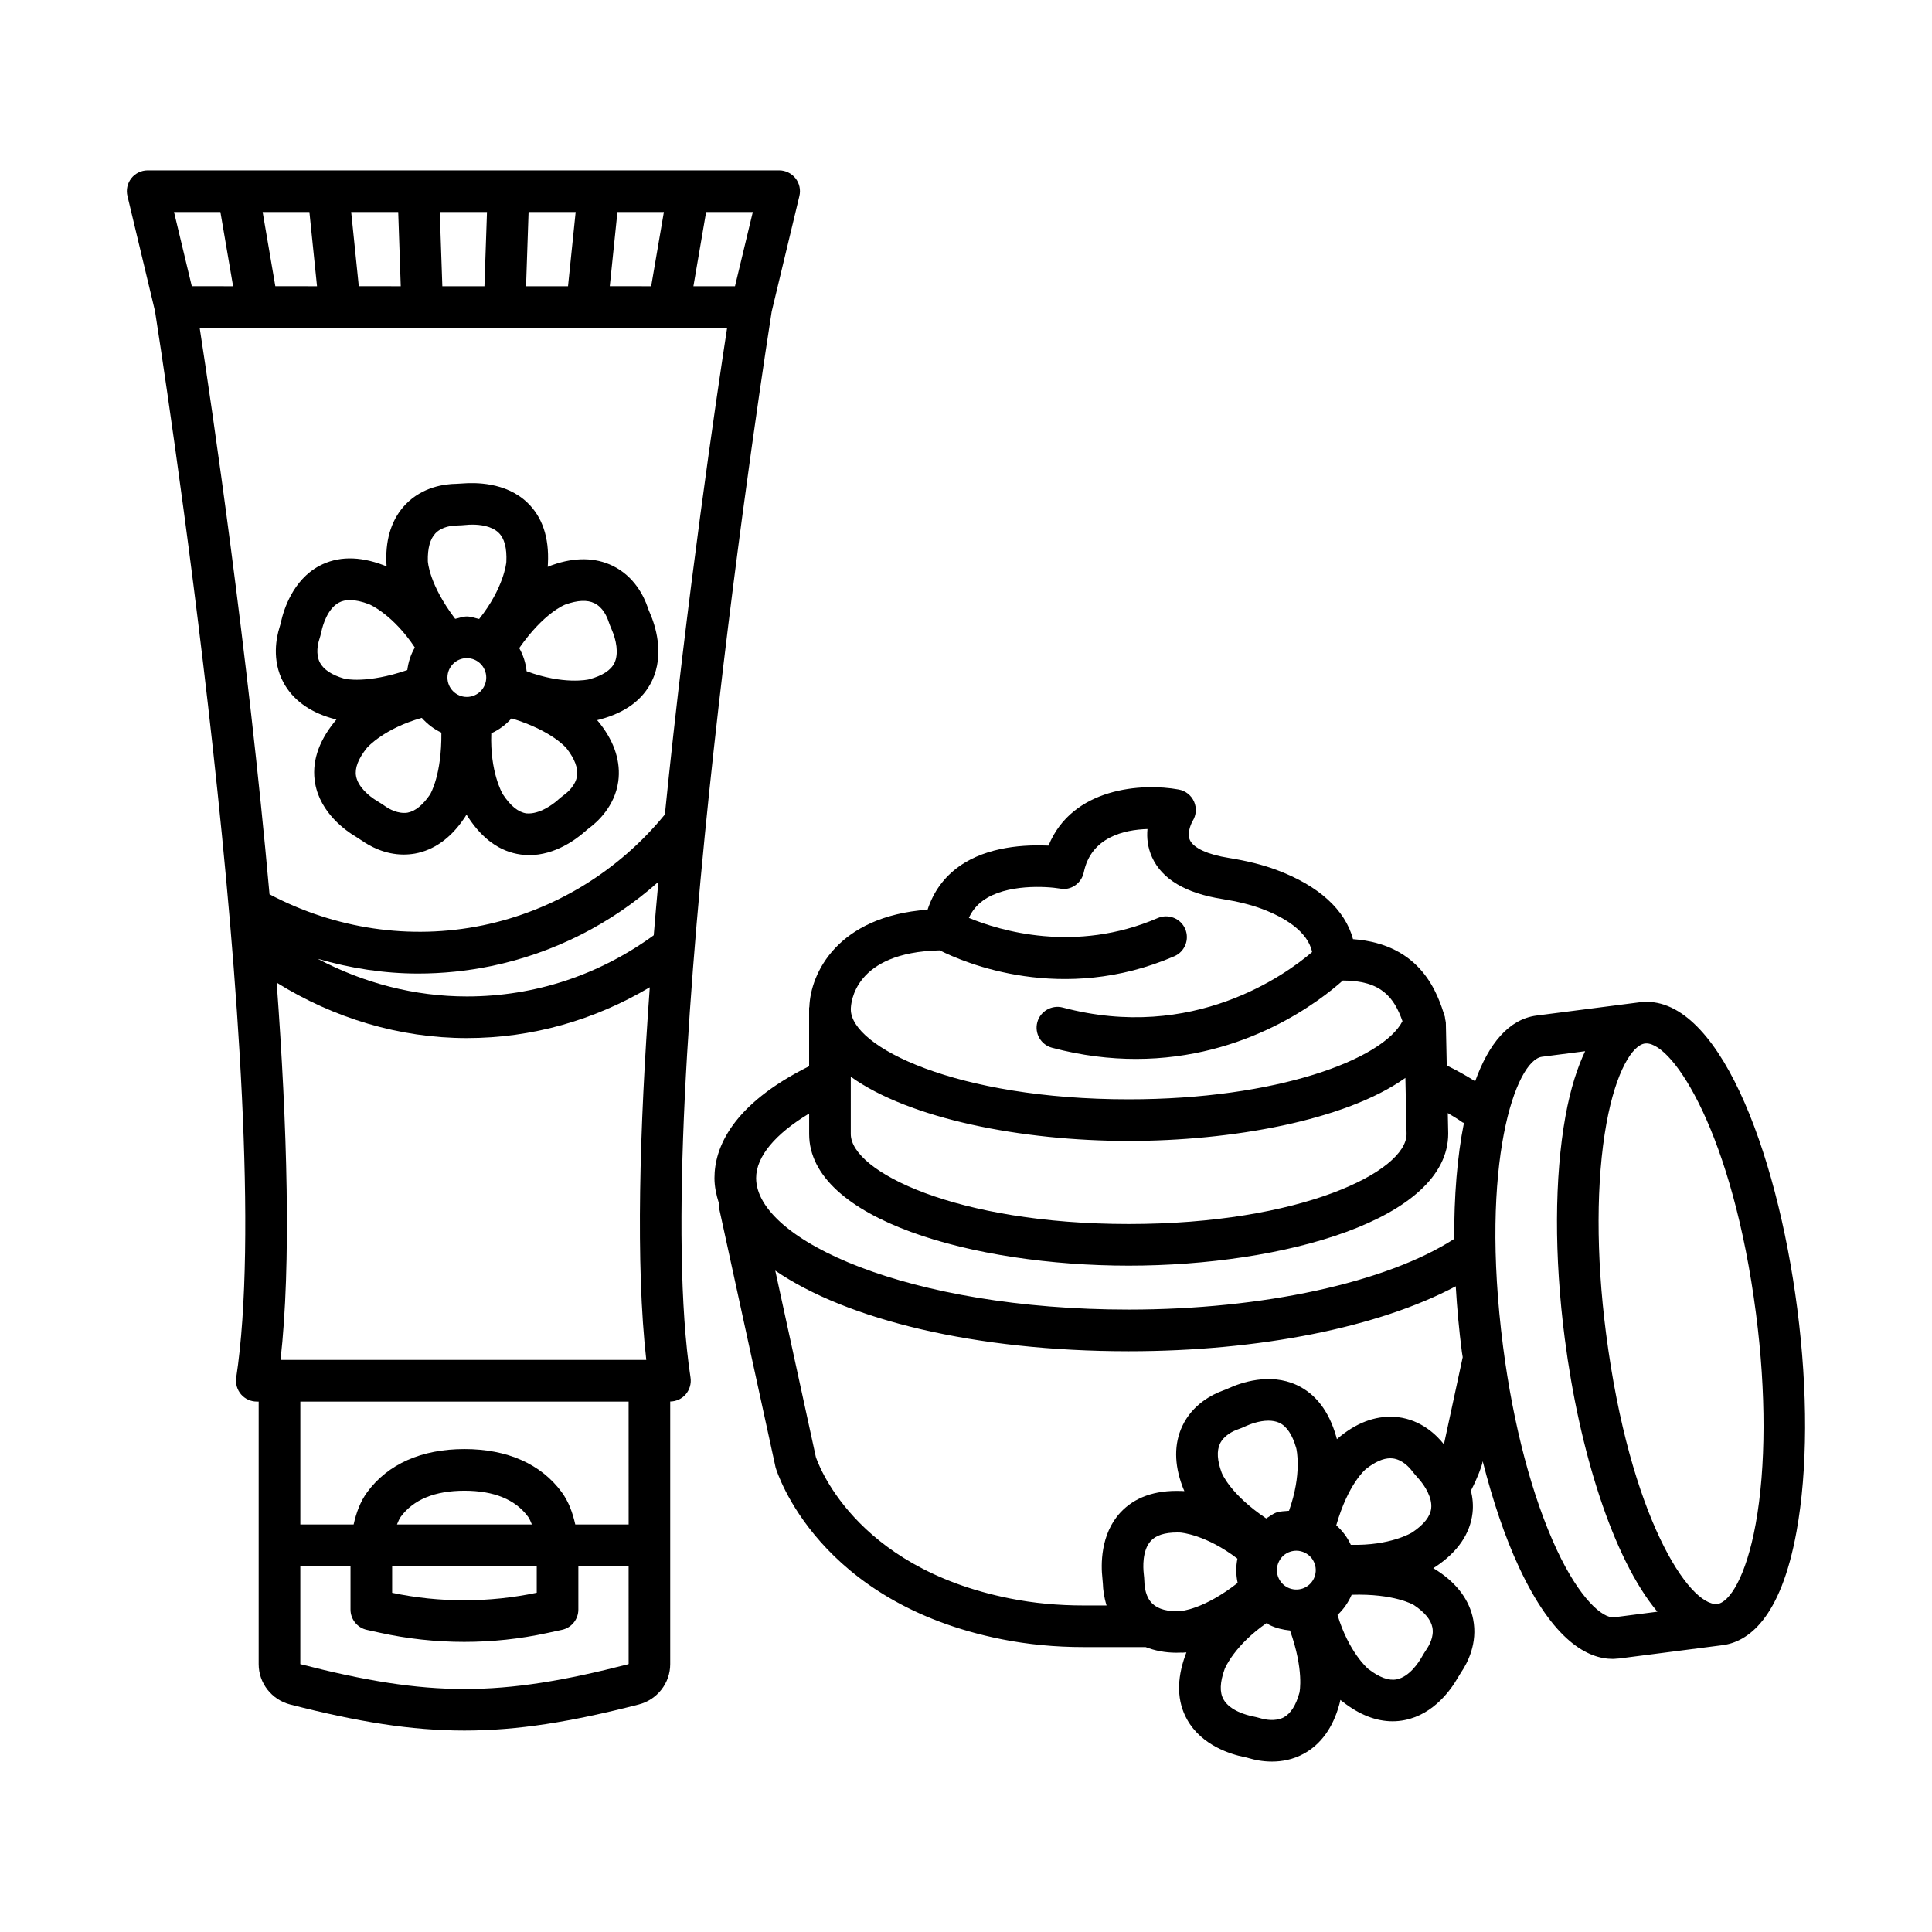
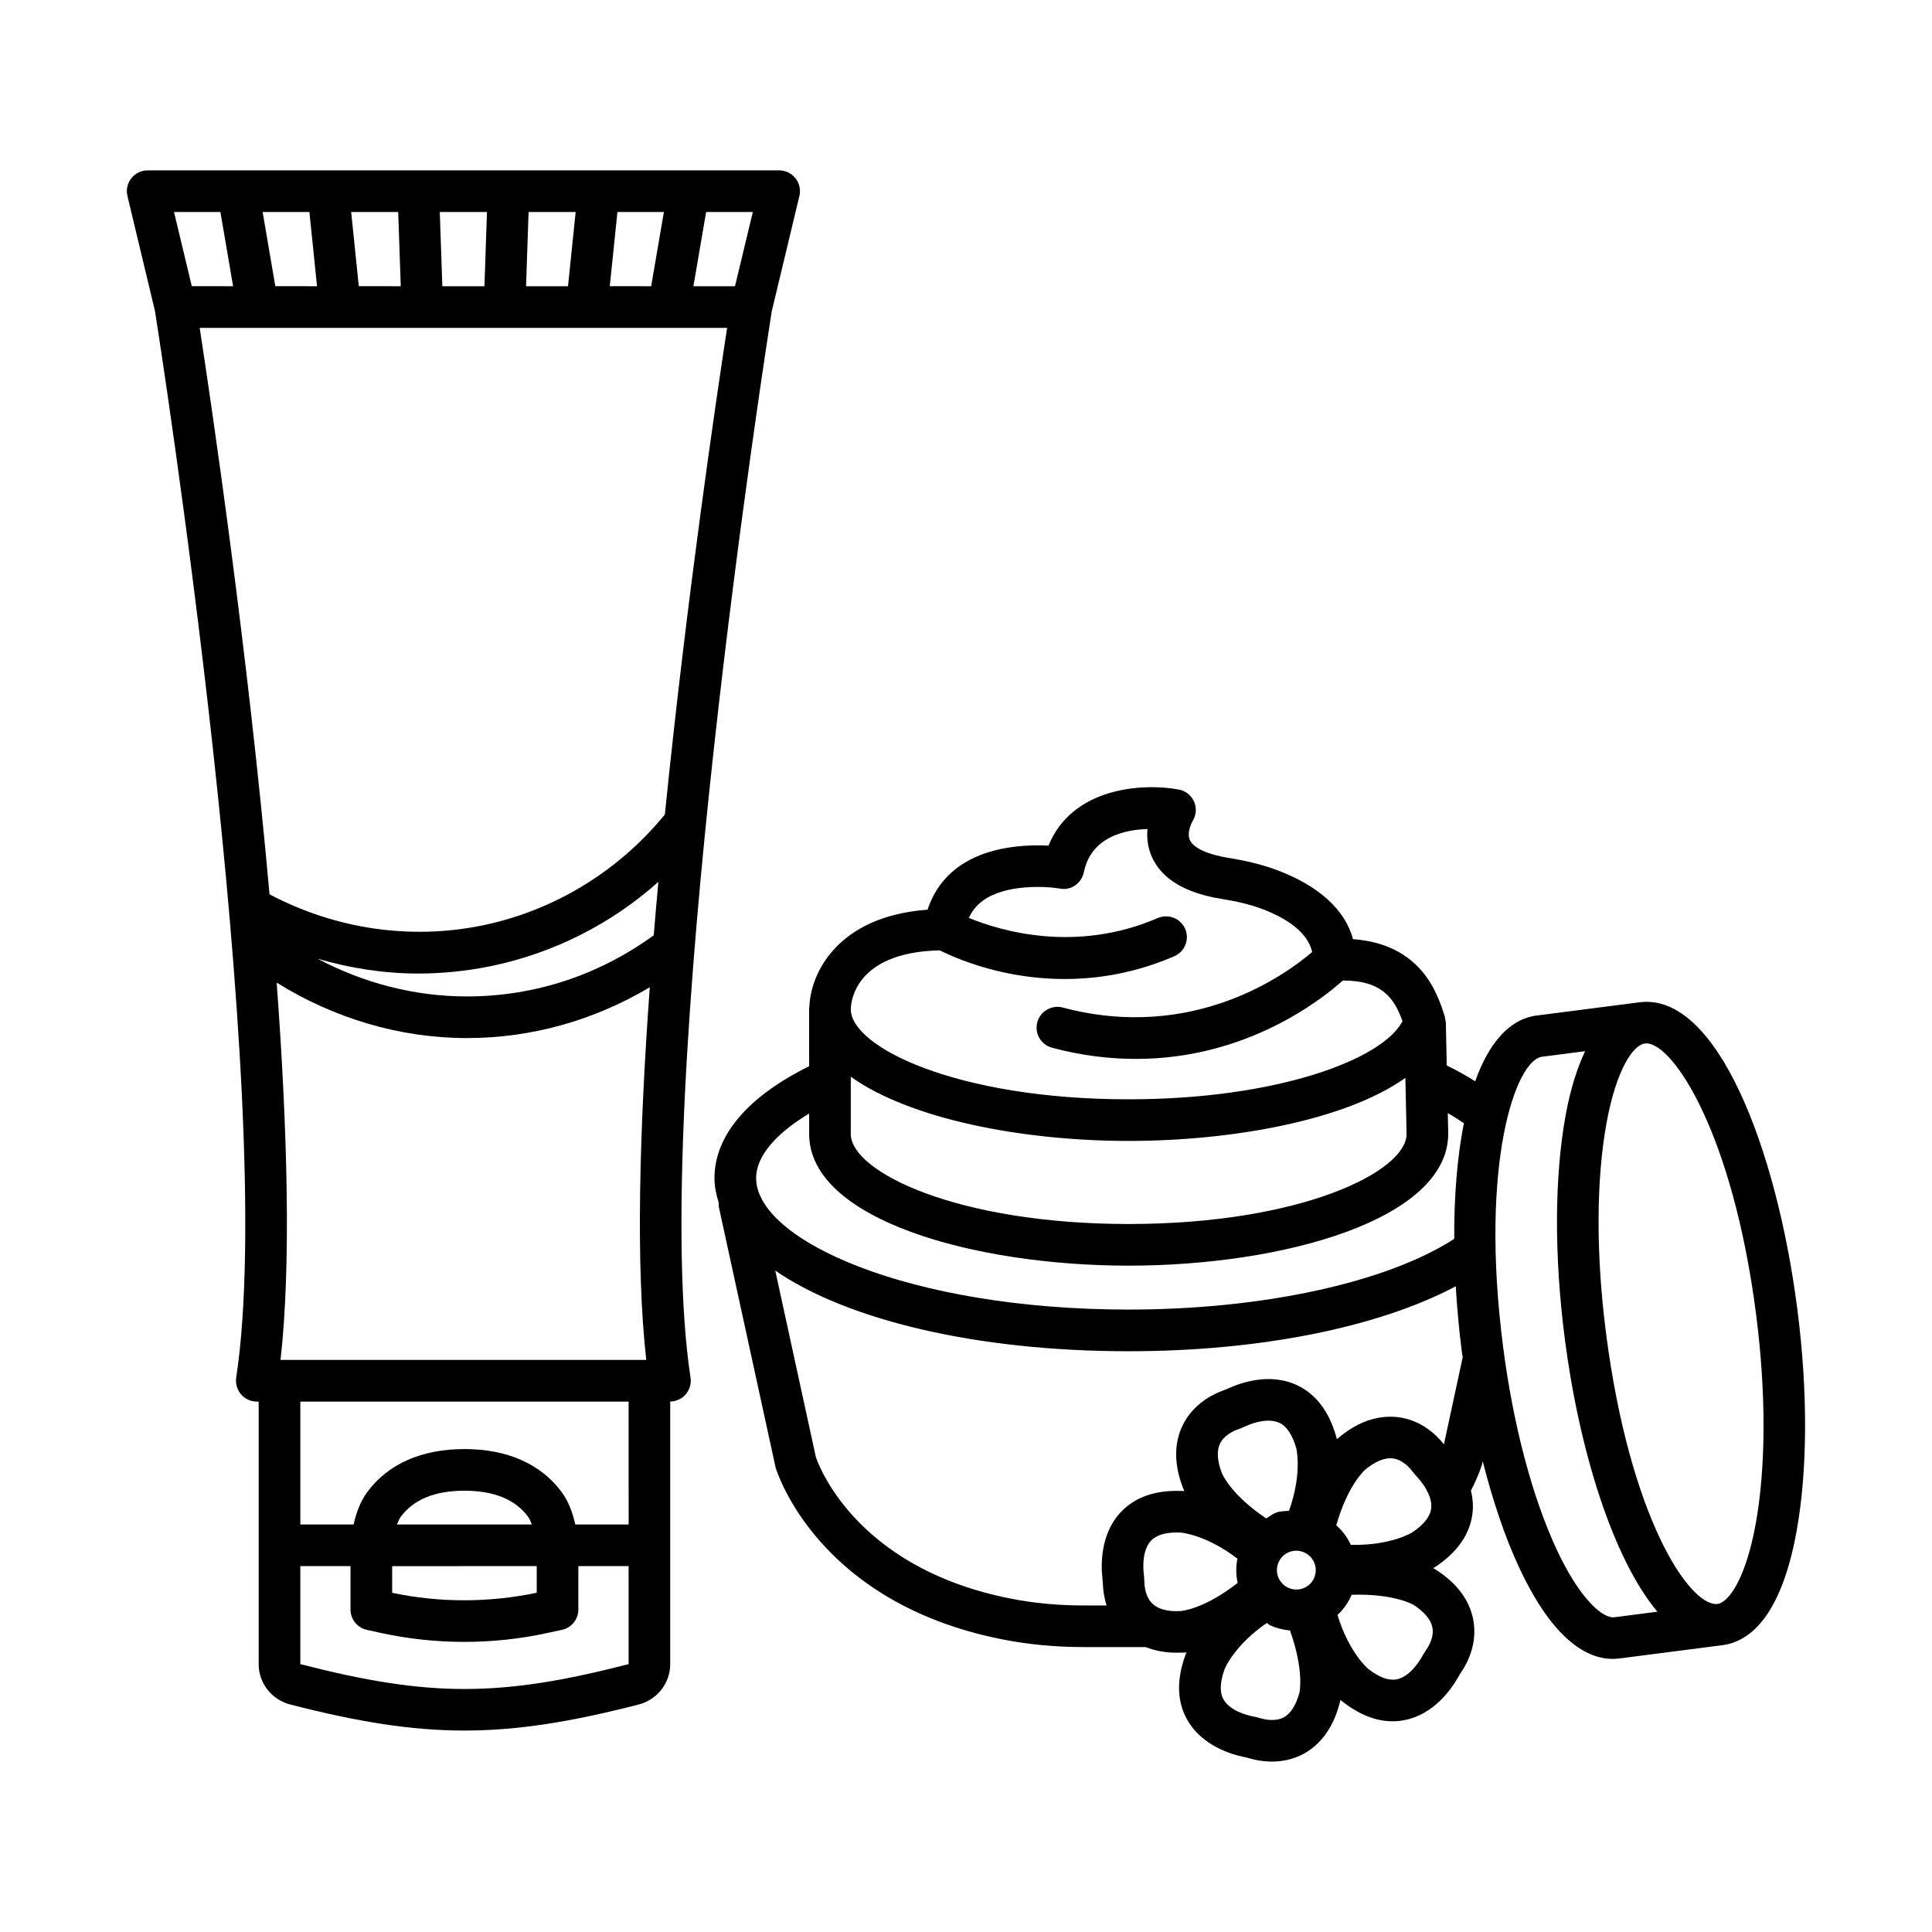
<svg xmlns="http://www.w3.org/2000/svg" fill="#000000" width="800px" height="800px" version="1.1" viewBox="144 144 512 512">
  <g>
    <path d="m348.52 226.5 7.324-30.539c0.402-1.641 0.016-3.379-1.023-4.711-1.051-1.32-2.652-2.102-4.332-2.102h-167.36c-1.684 0-3.285 0.781-4.332 2.102-1.035 1.332-1.426 3.055-1.023 4.695l7.305 30.512c0.906 5.773 32.777 208.71 21.523 282.62-0.242 1.59 0.23 3.203 1.266 4.43 1.051 1.227 2.586 1.926 4.188 1.926h0.496v69.578c0 5.047 3.445 9.434 8.355 10.699 17.914 4.602 32.031 6.902 46.176 6.902 14.133 0 28.262-2.301 46.176-6.902 4.914-1.266 8.355-5.664 8.355-10.699v-69.594c1.578-0.02 3.082-0.703 4.117-1.91 1.035-1.227 1.508-2.84 1.266-4.43-11.23-73.789 20.52-276.18 21.52-282.58zm-17.391-26.312h12.375l-4.723 19.664h-11.02zm-23.504 0h12.312l-3.371 19.664-10.969-0.004zm-23.547 0h12.477l-2.023 19.664h-11.121zm-11.023 0-0.672 19.664h-11.16l-0.672-19.664zm-23.523 0 0.672 19.664-11.121-0.004-2.016-19.664zm-23.535 0 2.016 19.664-11.047-0.004-3.363-19.664zm-35.879 0h12.293l3.363 19.664-10.945-0.004zm120.4 384.84c-34.074 8.773-52.77 8.762-86.93-0.016v-25.977l13.301 0.004v11.508c0 2.586 1.805 4.832 4.332 5.383l3.352 0.738c7.336 1.629 14.898 2.449 22.461 2.449 7.375 0 14.766-0.781 21.949-2.344l3.93-0.848c2.543-0.539 4.359-2.785 4.359-5.383v-11.508h13.32l0.004 25.906c-0.008 0.031-0.051 0.086-0.078 0.086zm-24.277-25.988v7.051c-12.582 2.652-25.785 2.68-38.316 0.016v-7.066zm-37.039-11.035c0.316-0.695 0.562-1.445 0.996-2.031 3.379-4.59 9.059-6.918 16.891-6.918 7.82 0 13.5 2.328 16.875 6.918 0.434 0.59 0.68 1.336 0.996 2.031zm17.887-19.988c-11.371 0-20.281 3.957-25.773 11.414-1.836 2.496-2.906 5.453-3.602 8.574h-14.121v-32.57h86.996l0.008 32.57h-14.141c-0.695-3.121-1.766-6.078-3.602-8.574-5.496-7.457-14.406-11.414-25.766-11.414zm48.184-23.617h-96.93c2.871-25.387 1.789-61.812-1.016-99.988 15.082 9.383 32.5 14.688 50.395 14.688 17.34 0 33.82-4.769 48.477-13.465-2.738 37.73-3.766 73.648-0.926 98.766zm1.973-112.54c-14.477 10.52-31.5 16.207-49.523 16.207-13.871 0-27.441-3.566-39.57-9.996 8.668 2.523 17.621 3.926 26.664 3.926 6.445 0 12.945-0.66 19.352-1.98 16.562-3.426 31.84-11.188 44.309-22.32-0.43 4.723-0.844 9.449-1.23 14.164zm2.957-32.02c-12.23 14.984-29.254 25.449-48.266 29.387-19.273 3.973-39.188 0.926-56.512-8.23-5.793-64.914-15.352-129.61-18.508-150.11h139.78c-2.812 18.258-10.707 71.629-16.496 128.95z" />
-     <path d="m315.66 304.98c-0.996-2.922-3.527-8.234-9.328-11.051-4.629-2.234-10.027-2.273-15.84-0.23-0.184 0.055-0.695 0.242-1.34 0.52 0.039-0.434 0.047-0.723 0.051-0.855 0.352-6.93-1.48-12.367-5.449-16.164-5.734-5.504-13.984-5.328-17.238-5.074l-1.613 0.094c-3.094 0.039-8.949 0.809-13.418 5.449-3.555 3.699-5.273 8.844-5.102 14.992-0.008 0.188 0.016 0.734 0.074 1.434-0.402-0.172-0.676-0.273-0.801-0.316-6.5-2.465-12.207-2.394-17.066 0.203-6.984 3.754-9.406 11.602-10.133 14.859-0.121 0.512-0.242 1.008-0.418 1.547-0.738 2.367-2.113 8.52 1.051 14.426 2.41 4.535 6.781 7.754 12.664 9.488 0.16 0.062 0.855 0.223 1.414 0.363-0.289 0.332-0.473 0.566-0.555 0.676-4.359 5.41-6.07 10.902-5.086 16.324 1.426 7.82 8.145 12.531 10.914 14.156l1.426 0.93c2.125 1.492 6.125 3.715 11.117 3.715 0.957 0 1.938-0.082 2.961-0.254 5.031-0.902 9.449-4.062 12.906-9.125 0.117-0.148 0.418-0.602 0.781-1.203 0.223 0.367 0.383 0.609 0.457 0.715 3.797 5.816 8.48 9.125 13.93 9.863 0.754 0.105 1.508 0.16 2.234 0.16 6.863 0 12.449-4.211 14.711-6.203 0.391-0.352 0.793-0.688 1.238-1.023 1.992-1.48 6.715-5.641 7.644-12.289 0.699-5.086-0.93-10.27-4.684-15.141-0.105-0.156-0.449-0.586-0.91-1.117 0.414-0.098 0.707-0.176 0.828-0.215 6.703-1.805 11.316-5.234 13.699-10.199 3.445-7.16 0.793-14.91-0.523-17.926-0.223-0.504-0.426-1.004-0.598-1.527zm-56.246-19.664c1.762-1.816 4.508-2.047 5.652-2.059 0.848-0.027 1.684-0.066 2.488-0.148 0.352-0.039 0.93-0.082 1.613-0.082 2.019 0 5.074 0.336 6.945 2.125 1.562 1.492 2.246 4.062 2.074 7.766-0.012 0.305-0.703 6.953-7.203 15.117-1.09-0.23-2.109-0.66-3.266-0.66-1.098 0-2.055 0.418-3.09 0.625-6.949-9.176-7.234-15.102-7.246-15.32-0.078-3.391 0.605-5.867 2.031-7.363zm-30.617 34.305c-1.227-2.301-0.496-5.141-0.254-5.906 0.27-0.848 0.496-1.695 0.672-2.504 0.297-1.348 1.52-5.867 4.59-7.512 0.836-0.457 1.816-0.672 2.945-0.672 1.441 0 3.137 0.363 5.074 1.105 0.281 0.098 6.367 2.801 12.113 11.461-1.059 1.82-1.719 3.805-1.996 5.981-10.703 3.672-16.535 2.356-16.766 2.258-3.254-0.953-5.394-2.379-6.379-4.211zm29.137 34.98c-1.91 2.785-3.918 4.387-5.949 4.766-2.543 0.375-4.871-0.996-5.801-1.641-0.672-0.473-1.359-0.914-2.113-1.371-2.438-1.426-5.207-3.93-5.707-6.66-0.391-2.125 0.566-4.617 2.894-7.523 0.195-0.23 4.602-5.133 14.52-7.93 1.461 1.629 3.184 2.977 5.191 3.91 0.117 11.164-2.902 16.266-3.035 16.449zm9.785-25.906c-2.84 0-5.141-2.301-5.141-5.141 0-2.84 2.301-5.141 5.141-5.141s5.141 2.301 5.141 5.141c0 2.836-2.301 5.141-5.141 5.141zm25.906 25.852c-0.715 0.523-1.387 1.078-2.004 1.641-1.035 0.902-4.644 3.676-8.113 3.363-2.141-0.297-4.227-1.965-6.258-5.074-0.156-0.254-3.434-5.93-3.051-16.148 2.082-0.918 3.859-2.305 5.375-3.961 10.871 3.34 14.539 7.894 14.66 8.066 2.074 2.703 2.977 5.113 2.691 7.16-0.363 2.598-2.641 4.469-3.301 4.953zm13.219-34.883c-0.93 1.938-3.176 3.406-6.758 4.375-0.293 0.086-6.762 1.477-16.527-2.152-0.242-2.234-0.898-4.269-1.957-6.137 6.555-9.406 12.059-11.488 12.281-11.562 3.176-1.129 5.762-1.266 7.633-0.336 2.289 1.105 3.352 3.633 3.699 4.684 0.281 0.82 0.594 1.613 0.93 2.383 1.129 2.582 1.895 6.242 0.699 8.746z" />
    <path d="m620.3 490.85c-5.449-42.328-21.277-83.871-41.789-81.234l-27.281 3.512h-0.004c-0.004 0-0.008-0.004-0.012 0-7.379 0.957-12.715 7.5-16.281 17.422-2.309-1.465-4.816-2.867-7.531-4.199l-0.238-11.367c0-0.039-0.027-0.074-0.027-0.113-0.016-0.301-0.105-0.574-0.168-0.863-0.039-0.188 0-0.371-0.059-0.555-1.883-5.949-6.07-19.23-24.348-20.566-2.074-7.777-9.07-14.172-20.297-18.359-3.633-1.348-7.754-2.383-12.598-3.164-5.57-0.875-9.328-2.598-10.32-4.711-0.98-2.113 0.699-5.047 0.699-5.047 0.98-1.547 1.129-3.484 0.391-5.168-0.738-1.668-2.262-2.879-4.062-3.203-9.676-1.777-28.207-0.566-34.508 14.859-5.906-0.27-16.109 0.105-23.715 5.531-4.019 2.875-6.789 6.734-8.332 11.453-23.922 1.754-31.012 16.875-31.328 25.723-0.008 0.117-0.066 0.215-0.066 0.336v15.422c-20.453 10.164-25.086 21.621-25.086 29.637 0 2.258 0.473 4.441 1.152 6.594 0.004 0.375-0.066 0.738 0.016 1.117l15.031 68.973c0.43 1.453 11.277 35.895 60.012 45.555 6.836 1.359 14.105 2.059 21.574 2.059h16.477c2.441 0.941 5.133 1.492 8.125 1.492 0.418 0 0.848-0.016 1.277-0.027 0.137 0.031 0.684 0.016 1.406-0.059-0.145 0.355-0.238 0.629-0.277 0.742-2.367 6.527-2.223 12.273 0.473 17.078 3.875 6.93 11.762 9.219 15.02 9.891 0.512 0.094 1.008 0.215 1.535 0.375 1.199 0.352 3.336 0.848 5.922 0.848 2.57 0 5.57-0.496 8.492-2.113 4.496-2.488 7.656-6.902 9.301-12.84 0.062-0.18 0.199-0.703 0.344-1.387 0.324 0.273 0.559 0.449 0.664 0.523 4.387 3.418 8.801 5.141 13.16 5.141 1.078 0 2.152-0.105 3.231-0.324 7.793-1.535 12.41-8.332 14.012-11.145l0.875-1.426c1.75-2.559 4.481-7.793 3.242-14.133-0.98-5.019-4.199-9.379-9.328-12.773-0.152-0.113-0.625-0.418-1.25-0.781 0.219-0.145 0.664-0.398 0.738-0.457 5.762-3.891 9.016-8.641 9.664-14.105 0.25-2.125 0.031-4.117-0.414-5.981 1.93-3.75 2.777-6.375 2.957-7.047l0.16-0.742c2.672 10.484 5.894 20.086 9.625 28.09 9.164 19.664 18.289 24.293 24.844 24.293 0.375 0 0.715-0.043 1.066-0.07 0.004 0 0.008 0.004 0.012 0.004 0.207 0 0.406-0.02 0.605-0.047 0.039-0.004 0.082-0.004 0.121-0.008 0.004 0 0.004-0.004 0.008-0.004l27.258-3.512c6.621-0.848 15.398-6.769 19.637-30.148 2.941-16.188 3.023-37.145 0.195-58.988zm-227.25-94.992c6.453 3.242 32.434 14.41 62.164 1.555 2.785-1.211 4.078-4.453 2.867-7.254-1.211-2.785-4.453-4.062-7.254-2.867-21.898 9.449-41.938 3.324-50.066-0.039 0.848-1.883 2.113-3.418 3.797-4.629 6.137-4.402 16.742-3.742 20.309-3.148 2.906 0.633 5.746-1.387 6.352-4.309 1.926-9.312 10.672-11.277 16.875-11.465-0.215 2.289 0.027 4.871 1.211 7.481 2.637 5.816 8.91 9.543 18.652 11.074 4.106 0.66 7.523 1.508 10.473 2.609 5.746 2.141 12.141 5.887 13.293 11.438-6.918 5.922-31.535 23.906-66.09 14.699-2.906-0.754-5.961 0.969-6.742 3.918-0.781 2.945 0.969 5.961 3.918 6.742 7.898 2.102 15.328 2.961 22.234 2.961 29.266 0 49.051-15.617 54.816-20.777 10.254-0.016 13.605 4.566 15.812 10.773-5.246 10.188-33.352 20.707-72.551 20.707-45.637 0-73.645-13.875-73.645-23.836-0.008-1.59 0.785-15.137 23.574-15.633zm-23.582 33.484c15.551 11.141 45.203 17.016 73.645 17.016 27.004 0 57.289-5.316 73.328-16.703l0.316 14.871c0 9.961-28.008 23.848-73.645 23.848s-73.645-13.891-73.645-23.848zm87.383 141.6c-3.379 0.215-5.883-0.496-7.402-1.91-1.855-1.734-2.125-4.481-2.168-5.641-0.027-0.848-0.094-1.684-0.188-2.477-0.148-1.371-0.457-6.027 1.91-8.586 1.359-1.469 3.676-2.207 6.957-2.207 0.254 0 0.523 0 0.781 0.016 0.305 0 6.938 0.59 15.188 6.922-0.422 2.141-0.41 4.277 0.062 6.43-9.039 7.055-14.93 7.438-15.141 7.453zm10.434-44.305c1.078-2.301 3.606-3.418 4.59-3.769 0.848-0.297 1.668-0.633 2.394-0.98 0.902-0.402 3.379-1.398 5.867-1.398 0.996 0 1.992 0.16 2.894 0.566 1.953 0.914 3.445 3.121 4.481 6.703 0.086 0.293 1.598 6.785-1.91 16.609-1.105 0.137-2.223 0.082-3.297 0.445-1.027 0.352-1.828 1.055-2.746 1.59-9.551-6.422-11.73-11.93-11.805-12.141-1.184-3.188-1.332-5.758-0.469-7.625zm21.062 66c-0.902 3.285-2.289 5.449-4.106 6.461-2.273 1.227-5.129 0.551-5.922 0.336-0.848-0.254-1.695-0.457-2.504-0.617-1.348-0.281-5.883-1.426-7.578-4.469-1.051-1.871-0.957-4.551 0.309-8.035 0.098-0.289 2.68-6.363 11.172-12.223 0.266 0.148 0.438 0.406 0.711 0.543 1.734 0.852 3.574 1.273 5.438 1.465 3.75 10.52 2.551 16.332 2.481 16.539zm3.82-30.27c-0.605 1.238-1.656 2.152-2.961 2.609-1.266 0.418-2.691 0.352-3.93-0.254-1.227-0.605-2.152-1.656-2.609-2.961-0.445-1.293-0.352-2.691 0.254-3.918 0.605-1.238 1.641-2.168 2.945-2.609 0.551-0.188 1.117-0.281 1.684-0.281 0.766 0 1.547 0.188 2.262 0.539 1.227 0.605 2.152 1.641 2.586 2.934 0 0 0 0.016 0.016 0.016 0.441 1.301 0.348 2.688-0.246 3.926zm29.879 18.719c-0.457 0.688-0.887 1.387-1.32 2.141-0.672 1.184-3.164 5.129-6.582 5.816-2.086 0.418-4.602-0.484-7.562-2.773-0.23-0.18-5.172-4.5-8.129-14.293 1.633-1.508 2.863-3.34 3.754-5.348 11.266-0.348 16.355 2.621 16.527 2.754 2.824 1.883 4.469 3.863 4.859 5.894 0.496 2.484-0.902 4.867-1.547 5.809zm-23.922-32.867c3.16-11.023 7.707-14.785 7.875-14.922 2.383-1.883 4.551-2.84 6.445-2.84 0.23 0 0.445 0.016 0.66 0.039 2.516 0.309 4.359 2.367 5.008 3.203 0.523 0.688 1.078 1.32 1.684 1.992 1.898 2.086 3.809 5.289 3.484 8.047-0.254 2.141-1.898 4.254-4.965 6.324-0.254 0.184-5.926 3.602-16.336 3.328-0.926-2.008-2.219-3.719-3.856-5.172zm28.531-21.453c-1.953-2.473-5.977-6.449-12.203-7.207-5.152-0.578-10.254 1.105-15.047 4.914-0.156 0.109-0.582 0.457-1.109 0.93-0.102-0.41-0.184-0.688-0.223-0.809-1.926-6.676-5.438-11.223-10.418-13.539-7.227-3.352-14.926-0.566-17.992 0.82-0.457 0.215-0.93 0.418-1.453 0.594-2.906 1.051-8.195 3.676-10.914 9.516-2.168 4.644-2.125 10.066 0.027 15.828 0.055 0.184 0.254 0.695 0.543 1.344-0.422-0.031-0.715-0.039-0.852-0.039-7-0.242-12.355 1.695-16.098 5.719-5.383 5.816-5.141 14.035-4.777 17.336l0.137 1.602c0.039 1.434 0.289 3.488 0.977 5.691h-6.117c-6.758 0-13.281-0.617-19.422-1.844-41.949-8.305-51.234-36.727-51.504-37.496l-10.758-49.402c18.945 13.012 53.008 21.371 93.66 21.371 34.777 0 66.285-6.367 86.676-17.215 0.34 5.773 0.871 11.613 1.625 17.43 0.059 0.465 0.156 0.898 0.219 1.363zm2.727-54.445c-17.941 11.562-50.684 18.73-86.27 18.73-58.18 0-98.73-18.371-98.73-34.855 0-5.723 5.121-11.73 14.051-17.102v5.434c0 22.652 43.633 34.883 84.68 34.883s84.68-12.234 84.68-35.004l-0.113-5.43c1.375 0.82 2.758 1.641 3.949 2.496 0.102 0.074 0.23 0.043 0.332 0.105-1.801 9.016-2.629 19.547-2.578 30.742zm42.418 100.27h-0.004c-0.004 0-0.008-0.004-0.012 0-3.082 0.363-9.191-4.965-15.223-17.898-6.5-13.941-11.547-33.039-14.227-53.793-6.285-48.758 3.363-75.945 10.309-76.848 0.004 0 0.004-0.004 0.008-0.004l11.426-1.473c-2.035 4.293-3.859 9.785-5.203 17.18-2.934 16.219-3.016 37.172-0.188 59.016 3.781 29.352 12.695 58.215 24.539 72.348zm37.469-24.695c-2.559 14.051-6.957 20.766-10.188 21.184-7.441 0.551-23.16-22.934-29.461-71.707-2.68-20.754-2.637-40.523 0.105-55.648 2.559-14.051 6.957-20.766 10.188-21.184 0.137-0.016 0.254-0.027 0.391-0.027 7.133 0 22.895 23.863 29.07 71.734 2.68 20.75 2.641 40.523-0.105 55.648z" />
  </g>
</svg>